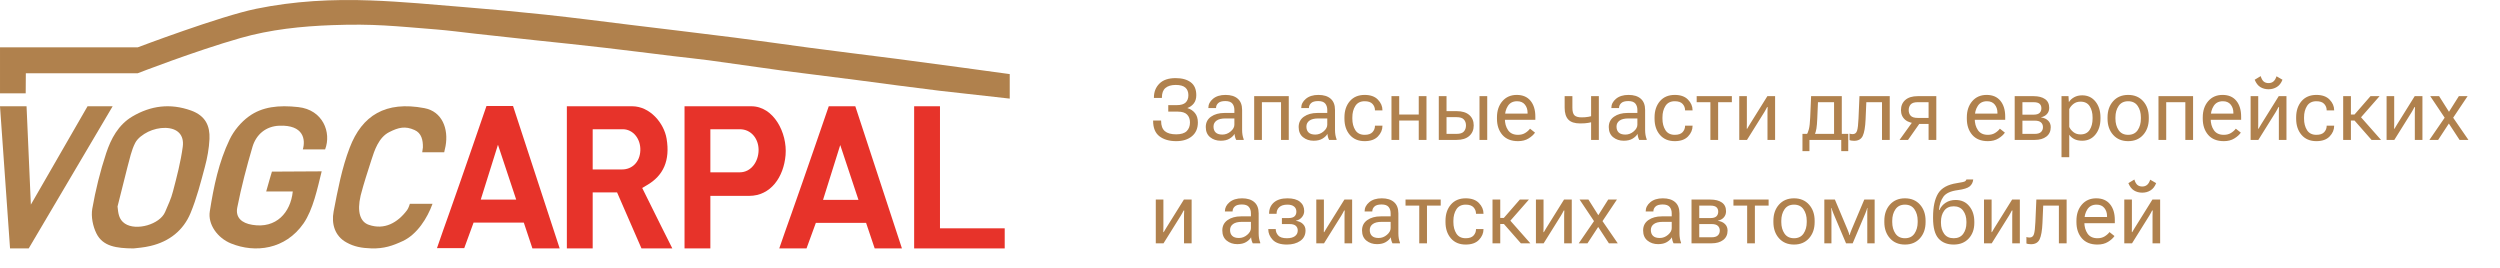
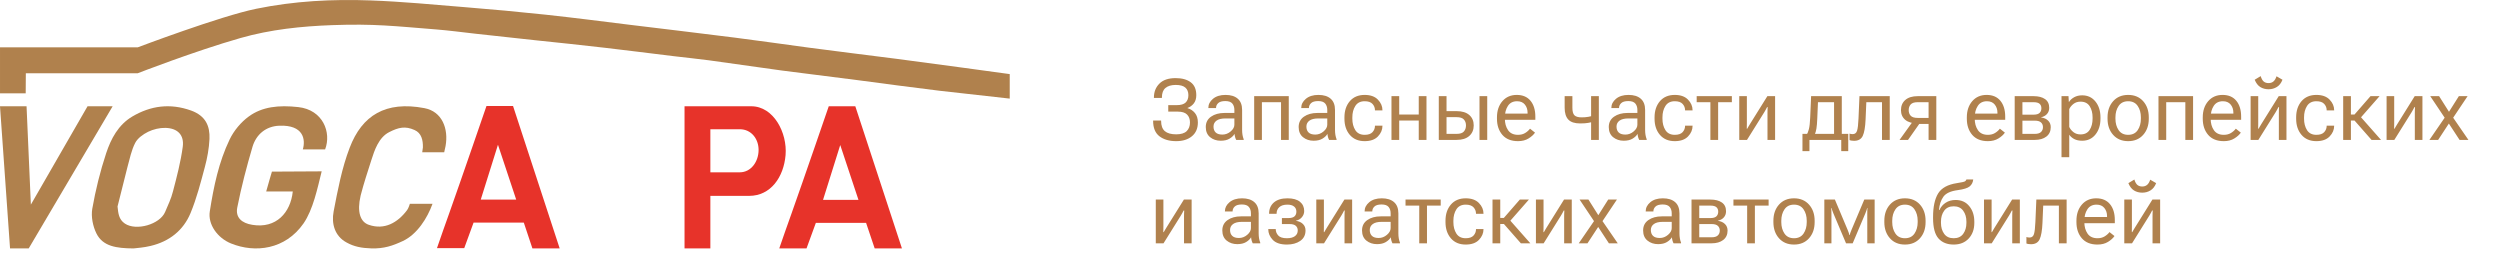
<svg xmlns="http://www.w3.org/2000/svg" width="411" height="44" viewBox="0 0 411 44" fill="none">
  <path d="M166 12.181L166 16.21L154.463 14.92C149.957 14.377 145.451 13.763 140.968 13.173C136.816 12.63 132.663 12.134 128.511 11.591C124.524 11.048 120.537 10.458 116.55 9.915C114.615 9.655 112.657 9.467 110.722 9.23C106.971 8.782 103.22 8.286 99.492 7.861C95.717 7.413 91.942 7.035 88.168 6.634C84.676 6.256 82.307 6.005 78.21 5.548C75.887 5.288 73.824 5.007 71.722 4.84C64.833 4.292 61.51 3.881 54.617 4.131C49.568 4.315 44.472 4.84 39.518 6.256C31.94 8.423 22.649 12.04 22.649 12.04H4.247L4.225 15.345H0.001V7.781H22.649C22.649 7.781 36.216 2.644 42.138 1.44C48.367 0.165 54.642 -0.165 60.941 0.071C66.108 0.26 71.275 0.755 76.442 1.18C80.854 1.534 85.242 1.936 89.654 2.408C94.254 2.904 98.832 3.494 103.408 4.06C109.212 4.769 115.016 5.453 120.796 6.185C124.878 6.704 128.936 7.295 133.017 7.838C137.83 8.475 142.643 9.065 147.456 9.679C151.892 10.246 166 12.181 166 12.181Z" fill="#B0814D" />
-   <path d="M110.532 40.841H105.46L101.449 31.634H97.438V40.841H93.191V17.47C93.191 17.47 99.585 17.47 103.926 17.47C106.85 17.47 109.165 20.232 109.59 22.805C110.179 26.346 109.094 28.872 106.334 30.454C106.122 30.572 105.933 30.69 105.579 30.902C107.23 34.278 110.532 40.841 110.532 40.841ZM97.438 27.857C97.438 27.857 100.386 27.857 102.274 27.857C103.926 27.857 105.201 26.629 105.272 24.741C105.343 22.781 104.044 21.247 102.392 21.247C100.458 21.247 97.438 21.247 97.438 21.247V27.857Z" fill="#E7332A" />
  <path d="M21.945 40.841C19.158 40.818 16.914 40.522 15.852 38.376C15.261 37.188 14.954 35.613 15.167 34.335C15.71 31.253 16.466 28.17 17.457 25.18C18.237 22.828 19.441 20.522 21.756 19.152C24.779 17.372 27.967 16.938 31.415 18.171C33.8 19.038 34.532 20.705 34.438 22.851C34.367 24.381 34.083 25.956 33.682 27.44C32.997 29.997 32.336 32.599 31.32 35.042C30.139 37.873 27.849 39.7 24.755 40.43C23.645 40.704 22.511 40.773 21.945 40.841ZM19.323 33.947C19.441 35.042 19.512 36.07 20.528 36.755C22.393 38.01 26.266 36.892 27.14 34.86C27.612 33.741 28.156 32.622 28.439 31.458C29.077 29.038 29.714 26.595 30.045 24.129C30.305 22.189 29.195 21.07 27.187 21.024C26.243 21.002 25.204 21.253 24.353 21.664C23.527 22.075 22.629 22.714 22.228 23.49C21.59 24.723 21.331 26.116 20.953 27.463C20.41 29.609 19.866 31.778 19.323 33.947Z" fill="#B0814D" />
  <path d="M48.132 31.482C46.856 31.482 45.273 31.482 43.761 31.482C44.044 30.424 44.705 28.215 44.705 28.215C44.705 28.215 50.214 28.169 52.885 28.169C52.176 30.999 51.482 34.434 49.898 36.735C46.896 41.038 41.953 41.629 37.981 40.025C35.758 39.126 34.14 36.889 34.494 34.727C35.132 30.677 35.96 26.65 37.756 22.922C38.442 21.495 39.6 20.092 40.9 19.148C43.099 17.538 45.817 17.25 49.032 17.605C53.096 18.053 54.515 21.772 53.451 24.556C52.269 24.556 50.378 24.556 49.787 24.556C50.26 22.922 49.905 20.506 45.912 20.667C43.708 20.756 42.13 22.094 41.515 24.119C40.546 27.409 39.671 30.746 39.009 34.105C38.678 35.762 39.742 36.682 41.468 36.959C45.415 37.626 47.778 34.934 48.132 31.482Z" fill="#B0814D" />
  <path d="M71.838 40.794C72.593 38.646 73.137 37.017 73.845 35.081C75.803 29.58 79.978 17.423 79.978 17.423H84.343L92.012 40.841H87.529L86.113 36.592H77.856L76.321 40.794C76.321 40.794 73.278 40.794 71.838 40.794ZM84.863 32.815L81.865 23.797L79.036 32.815H84.863Z" fill="#E7332A" />
  <path d="M128.109 40.841C128.864 38.693 129.408 37.064 130.116 35.128C132.074 29.628 136.248 17.47 136.248 17.47H140.613L148.28 40.841H143.798L142.384 36.639H134.126L132.591 40.841C132.591 40.841 129.548 40.841 128.109 40.841ZM141.133 32.862L138.136 23.844L135.306 32.862H141.133Z" fill="#E7332A" />
  <path d="M112.537 17.47C112.537 17.47 118.905 17.47 123.508 17.47C127.187 17.47 129.455 21.837 129.148 25.496C128.841 29.108 126.715 32.201 123.154 32.201C120.674 32.201 116.784 32.201 116.784 32.201V40.841L112.537 40.841V17.47ZM116.784 28.329C116.784 28.329 119.675 28.329 121.621 28.329C123.483 28.329 124.713 26.559 124.713 24.646C124.713 22.851 123.53 21.247 121.621 21.247C119.832 21.247 116.784 21.247 116.784 21.247V28.329Z" fill="#E7332A" />
  <path d="M61.058 40.836C59.429 40.789 58.19 40.539 56.993 39.875C55.029 38.821 54.464 36.783 54.848 34.768C55.526 31.242 56.203 27.624 57.49 24.281C59.523 18.969 63.384 16.565 69.775 17.778C72.688 18.328 73.761 21.159 73.251 24.007C73.189 24.353 73.026 25.037 73.026 25.037H69.412C69.412 25.037 69.503 24.488 69.525 24.236C69.548 23.045 69.301 21.877 68.149 21.373C66.614 20.686 65.528 20.938 63.993 21.717C62.254 22.587 61.555 24.739 61.058 26.297C60.403 28.357 59.839 30.029 59.297 32.112C59.297 32.158 59.274 32.181 59.274 32.227C58.687 34.768 59.184 36.486 60.652 36.967C63.181 37.837 65.356 36.642 66.928 34.54C67.175 34.21 67.38 33.509 67.38 33.509H71.106C70.248 35.868 68.578 38.524 66.23 39.623C64.559 40.401 63.13 40.897 61.058 40.836Z" fill="#B0814D" />
  <path d="M5.074 33.641L14.392 17.47H18.52L4.719 40.841H1.651L0 17.47H4.365L5.074 33.641Z" fill="#B0814D" />
-   <path d="M150.286 17.47H154.532V18.414V37.536H165.174V40.841H150.286V17.47Z" fill="#E7332A" />
  <path d="M193.368 22.084C194.157 22.084 194.731 21.909 195.091 21.558C195.451 21.202 195.631 20.726 195.631 20.129C195.631 19.582 195.471 19.149 195.152 18.83C194.833 18.511 194.332 18.352 193.648 18.352H192.062V17.285H193.443C194.127 17.285 194.619 17.142 194.92 16.855C195.221 16.563 195.371 16.162 195.371 15.651C195.371 15.109 195.205 14.692 194.872 14.4C194.539 14.109 194.011 13.963 193.286 13.963C192.562 13.963 192.001 14.129 191.604 14.462C191.213 14.79 191.017 15.307 191.017 16.014V16.096H189.704V16.027C189.704 15.111 190.003 14.352 190.6 13.751C191.197 13.145 192.088 12.842 193.272 12.842C194.321 12.842 195.148 13.07 195.754 13.525C196.365 13.977 196.67 14.685 196.67 15.651C196.67 16.207 196.531 16.661 196.253 17.012C195.975 17.358 195.631 17.604 195.221 17.75V17.777C195.722 17.923 196.132 18.192 196.451 18.584C196.77 18.976 196.93 19.491 196.93 20.129C196.93 21.104 196.604 21.861 195.952 22.398C195.305 22.936 194.444 23.205 193.368 23.205C192.229 23.205 191.311 22.939 190.613 22.405C189.921 21.872 189.574 21.031 189.574 19.883V19.814H190.887V19.883C190.887 20.653 191.092 21.213 191.502 21.564C191.912 21.911 192.534 22.084 193.368 22.084ZM198.229 20.881C198.229 20.152 198.518 19.584 199.097 19.179C199.675 18.773 200.411 18.57 201.305 18.57H202.932V18.078C202.932 17.645 202.82 17.294 202.597 17.025C202.373 16.752 201.988 16.615 201.441 16.615C200.895 16.615 200.503 16.729 200.266 16.957C200.033 17.18 199.917 17.44 199.917 17.736V17.77H198.652V17.736C198.652 17.167 198.905 16.67 199.411 16.246C199.922 15.818 200.61 15.604 201.476 15.604C202.341 15.604 203.011 15.811 203.485 16.226C203.964 16.64 204.203 17.258 204.203 18.078V21.359C204.203 21.656 204.226 21.936 204.271 22.2C204.317 22.46 204.381 22.69 204.463 22.891V23H203.232C203.169 22.886 203.109 22.738 203.055 22.556C203.005 22.373 202.973 22.191 202.959 22.009C202.79 22.305 202.517 22.567 202.139 22.795C201.765 23.023 201.282 23.137 200.689 23.137C200.006 23.137 199.425 22.943 198.946 22.556C198.468 22.168 198.229 21.61 198.229 20.881ZM199.5 20.812C199.5 21.223 199.618 21.544 199.855 21.776C200.092 22.009 200.462 22.125 200.963 22.125C201.464 22.125 201.918 21.952 202.323 21.605C202.729 21.259 202.932 20.892 202.932 20.505V19.473H201.441C200.803 19.473 200.32 19.593 199.992 19.835C199.664 20.076 199.5 20.402 199.5 20.812ZM206.186 15.809H211.873V23H210.602V16.8H207.457V23H206.186V15.809ZM213.5 20.881C213.5 20.152 213.789 19.584 214.368 19.179C214.947 18.773 215.683 18.57 216.576 18.57H218.203V18.078C218.203 17.645 218.091 17.294 217.868 17.025C217.645 16.752 217.26 16.615 216.713 16.615C216.166 16.615 215.774 16.729 215.537 16.957C215.305 17.18 215.188 17.44 215.188 17.736V17.77H213.924V17.736C213.924 17.167 214.177 16.67 214.683 16.246C215.193 15.818 215.881 15.604 216.747 15.604C217.613 15.604 218.283 15.811 218.757 16.226C219.235 16.64 219.475 17.258 219.475 18.078V21.359C219.475 21.656 219.497 21.936 219.543 22.2C219.589 22.46 219.652 22.69 219.734 22.891V23H218.504C218.44 22.886 218.381 22.738 218.326 22.556C218.276 22.373 218.244 22.191 218.23 22.009C218.062 22.305 217.788 22.567 217.41 22.795C217.036 23.023 216.553 23.137 215.961 23.137C215.277 23.137 214.696 22.943 214.218 22.556C213.739 22.168 213.5 21.61 213.5 20.881ZM214.771 20.812C214.771 21.223 214.89 21.544 215.127 21.776C215.364 22.009 215.733 22.125 216.234 22.125C216.736 22.125 217.189 21.952 217.595 21.605C218 21.259 218.203 20.892 218.203 20.505V19.473H216.713C216.075 19.473 215.592 19.593 215.264 19.835C214.936 20.076 214.771 20.402 214.771 20.812ZM221.026 19.514V19.295C221.026 18.21 221.32 17.324 221.908 16.636C222.501 15.948 223.314 15.604 224.349 15.604C225.306 15.604 226.033 15.863 226.529 16.383C227.026 16.898 227.274 17.474 227.274 18.112V18.146H226.044V18.112C226.044 17.725 225.91 17.383 225.641 17.087C225.372 16.791 224.941 16.643 224.349 16.643C223.656 16.643 223.146 16.9 222.817 17.415C222.489 17.925 222.325 18.552 222.325 19.295V19.514C222.325 20.256 222.489 20.885 222.817 21.4C223.146 21.911 223.656 22.166 224.349 22.166C224.941 22.166 225.372 22.018 225.641 21.722C225.91 21.425 226.044 21.084 226.044 20.696V20.662H227.274V20.696C227.274 21.334 227.026 21.913 226.529 22.433C226.033 22.948 225.306 23.205 224.349 23.205C223.314 23.205 222.501 22.861 221.908 22.173C221.32 21.485 221.026 20.598 221.026 19.514ZM228.758 15.809H230.029V18.83H233.242V15.809H234.514V23H233.242V19.821H230.029V23H228.758V15.809ZM237.809 15.809V18.27H239.463C240.365 18.27 241.06 18.481 241.548 18.905C242.035 19.329 242.279 19.901 242.279 20.621C242.279 21.341 242.035 21.918 241.548 22.351C241.06 22.784 240.365 23 239.463 23H236.537V15.809H237.809ZM239.463 19.261H237.809V22.009H239.463C240.033 22.009 240.431 21.879 240.659 21.619C240.892 21.355 241.008 21.022 241.008 20.621C241.008 20.225 240.892 19.899 240.659 19.644C240.431 19.388 240.033 19.261 239.463 19.261ZM243.229 23V15.809H244.501V23H243.229ZM246.101 19.514V19.295C246.101 18.21 246.397 17.324 246.989 16.636C247.586 15.948 248.375 15.604 249.354 15.604C250.334 15.604 251.089 15.925 251.617 16.567C252.146 17.21 252.41 18.078 252.41 19.172V19.691H246.88V18.68H251.132V18.516C251.132 17.996 250.984 17.554 250.688 17.189C250.391 16.825 249.965 16.643 249.409 16.643C248.735 16.643 248.231 16.9 247.898 17.415C247.566 17.925 247.399 18.552 247.399 19.295V19.514C247.399 20.256 247.575 20.885 247.926 21.4C248.277 21.911 248.821 22.166 249.56 22.166C250.015 22.166 250.407 22.066 250.735 21.865C251.063 21.665 251.33 21.428 251.535 21.154L252.355 21.804C252.128 22.145 251.774 22.465 251.296 22.761C250.822 23.057 250.243 23.205 249.56 23.205C248.443 23.205 247.586 22.861 246.989 22.173C246.397 21.485 246.101 20.598 246.101 19.514ZM258.501 17.716C258.501 18.313 258.613 18.725 258.836 18.953C259.064 19.181 259.458 19.295 260.019 19.295C260.424 19.295 260.791 19.265 261.119 19.206C261.447 19.147 261.812 19.067 262.213 18.967V19.965C261.826 20.051 261.463 20.129 261.126 20.197C260.789 20.261 260.338 20.293 259.772 20.293C258.879 20.293 258.232 20.081 257.831 19.657C257.43 19.229 257.229 18.582 257.229 17.716V15.809H258.501V17.716ZM262.849 15.809V23H261.577V15.809H262.849ZM264.482 20.881C264.482 20.152 264.772 19.584 265.351 19.179C265.929 18.773 266.665 18.57 267.559 18.57H269.186V18.078C269.186 17.645 269.074 17.294 268.851 17.025C268.627 16.752 268.242 16.615 267.695 16.615C267.148 16.615 266.757 16.729 266.52 16.957C266.287 17.18 266.171 17.44 266.171 17.736V17.77H264.906V17.736C264.906 17.167 265.159 16.67 265.665 16.246C266.175 15.818 266.864 15.604 267.729 15.604C268.595 15.604 269.265 15.811 269.739 16.226C270.218 16.64 270.457 17.258 270.457 18.078V21.359C270.457 21.656 270.48 21.936 270.525 22.2C270.571 22.46 270.635 22.69 270.717 22.891V23H269.486C269.423 22.886 269.363 22.738 269.309 22.556C269.258 22.373 269.227 22.191 269.213 22.009C269.044 22.305 268.771 22.567 268.393 22.795C268.019 23.023 267.536 23.137 266.943 23.137C266.26 23.137 265.679 22.943 265.2 22.556C264.722 22.168 264.482 21.61 264.482 20.881ZM265.754 20.812C265.754 21.223 265.872 21.544 266.109 21.776C266.346 22.009 266.715 22.125 267.217 22.125C267.718 22.125 268.172 21.952 268.577 21.605C268.983 21.259 269.186 20.892 269.186 20.505V19.473H267.695C267.057 19.473 266.574 19.593 266.246 19.835C265.918 20.076 265.754 20.402 265.754 20.812ZM272.009 19.514V19.295C272.009 18.21 272.303 17.324 272.891 16.636C273.483 15.948 274.297 15.604 275.331 15.604C276.288 15.604 277.015 15.863 277.512 16.383C278.008 16.898 278.257 17.474 278.257 18.112V18.146H277.026V18.112C277.026 17.725 276.892 17.383 276.623 17.087C276.354 16.791 275.924 16.643 275.331 16.643C274.638 16.643 274.128 16.9 273.8 17.415C273.472 17.925 273.308 18.552 273.308 19.295V19.514C273.308 20.256 273.472 20.885 273.8 21.4C274.128 21.911 274.638 22.166 275.331 22.166C275.924 22.166 276.354 22.018 276.623 21.722C276.892 21.425 277.026 21.084 277.026 20.696V20.662H278.257V20.696C278.257 21.334 278.008 21.913 277.512 22.433C277.015 22.948 276.288 23.205 275.331 23.205C274.297 23.205 273.483 22.861 272.891 22.173C272.303 21.485 272.009 20.598 272.009 19.514ZM278.934 16.8V15.809H284.717V16.8H282.461V23H281.189V16.8H278.934ZM285.934 23V15.809H287.185V20.245C287.185 20.382 287.182 20.537 287.178 20.71C287.178 20.879 287.175 21.031 287.171 21.168H287.239C287.303 21.054 287.374 20.931 287.451 20.799C287.533 20.662 287.618 20.523 287.704 20.382L290.555 15.809H291.826V23H290.575V18.57C290.575 18.434 290.577 18.274 290.582 18.092C290.591 17.91 290.6 17.75 290.609 17.613H290.507C290.452 17.727 290.384 17.857 290.302 18.003C290.224 18.149 290.142 18.292 290.056 18.434L287.205 23H285.934ZM302.702 24.846V23H297.473V24.846H296.324V22.009H303.851V24.846H302.702ZM298.874 16.8L298.758 19.514C298.73 20.211 298.685 20.751 298.621 21.134C298.557 21.512 298.464 21.845 298.341 22.132H297.008C297.154 21.936 297.279 21.633 297.384 21.223C297.489 20.812 297.559 20.179 297.596 19.322L297.746 15.809H302.791V23H301.52V16.8H298.874ZM306.824 16.8L306.701 19.65C306.646 20.895 306.492 21.79 306.236 22.337C305.981 22.879 305.507 23.15 304.814 23.15C304.66 23.15 304.516 23.139 304.384 23.116C304.256 23.098 304.149 23.068 304.062 23.027V21.961C304.14 21.993 304.22 22.016 304.302 22.029C304.388 22.043 304.482 22.05 304.582 22.05C304.942 22.05 305.181 21.865 305.3 21.496C305.418 21.127 305.498 20.453 305.539 19.473L305.696 15.809H310.673V23H309.401V16.8H306.824ZM313.681 23H312.286L314.515 19.896L315.779 20.013L313.681 23ZM317.058 23V20.375H315.39L315.267 20.293C314.387 20.293 313.708 20.097 313.229 19.705C312.756 19.309 312.519 18.775 312.519 18.105C312.519 17.408 312.756 16.852 313.229 16.438C313.708 16.018 314.387 15.809 315.267 15.809H318.329V23H317.058ZM315.267 19.384H317.058V16.8H315.267C314.724 16.8 314.341 16.923 314.118 17.169C313.899 17.415 313.79 17.727 313.79 18.105C313.79 18.484 313.899 18.791 314.118 19.028C314.337 19.265 314.72 19.384 315.267 19.384ZM323.347 19.514V19.295C323.347 18.21 323.643 17.324 324.235 16.636C324.832 15.948 325.621 15.604 326.601 15.604C327.58 15.604 328.335 15.925 328.863 16.567C329.392 17.21 329.656 18.078 329.656 19.172V19.691H324.126V18.68H328.378V18.516C328.378 17.996 328.23 17.554 327.934 17.189C327.637 16.825 327.211 16.643 326.655 16.643C325.981 16.643 325.477 16.9 325.145 17.415C324.812 17.925 324.646 18.552 324.646 19.295V19.514C324.646 20.256 324.821 20.885 325.172 21.4C325.523 21.911 326.067 22.166 326.806 22.166C327.261 22.166 327.653 22.066 327.981 21.865C328.31 21.665 328.576 21.428 328.781 21.154L329.602 21.804C329.374 22.145 329.021 22.465 328.542 22.761C328.068 23.057 327.489 23.205 326.806 23.205C325.689 23.205 324.832 22.861 324.235 22.173C323.643 21.485 323.347 20.598 323.347 19.514ZM331.215 23V15.809H334.318C335.116 15.809 335.743 15.968 336.198 16.287C336.659 16.606 336.889 17.087 336.889 17.73C336.889 18.135 336.766 18.475 336.52 18.748C336.278 19.017 335.954 19.195 335.549 19.281V19.302C336.046 19.375 336.435 19.552 336.718 19.835C337 20.113 337.142 20.471 337.142 20.908C337.142 21.569 336.902 22.084 336.424 22.453C335.945 22.818 335.312 23 334.523 23H331.215ZM332.486 18.851H334.318C334.774 18.851 335.102 18.757 335.303 18.57C335.503 18.379 335.604 18.121 335.604 17.798C335.604 17.479 335.503 17.233 335.303 17.06C335.102 16.886 334.774 16.8 334.318 16.8H332.486V18.851ZM332.486 22.009H334.523C334.984 22.009 335.321 21.909 335.535 21.708C335.754 21.503 335.863 21.236 335.863 20.908C335.863 20.585 335.756 20.325 335.542 20.129C335.328 19.933 334.988 19.835 334.523 19.835H332.486V22.009ZM338.912 25.844V15.809H340.061L340.115 16.745H340.156C340.339 16.449 340.617 16.196 340.99 15.986C341.368 15.777 341.808 15.672 342.31 15.672C343.221 15.672 343.95 16.014 344.497 16.697C345.044 17.381 345.317 18.247 345.317 19.295V19.514C345.317 20.562 345.044 21.428 344.497 22.111C343.95 22.795 343.221 23.137 342.31 23.137C341.808 23.137 341.38 23.048 341.024 22.87C340.674 22.688 340.393 22.449 340.184 22.152V25.844H338.912ZM340.184 20.867C340.325 21.186 340.555 21.471 340.874 21.722C341.193 21.972 341.58 22.098 342.036 22.098C342.72 22.098 343.221 21.849 343.54 21.352C343.859 20.856 344.019 20.243 344.019 19.514V19.295C344.019 18.566 343.859 17.953 343.54 17.456C343.221 16.959 342.72 16.711 342.036 16.711C341.58 16.711 341.193 16.836 340.874 17.087C340.555 17.338 340.325 17.622 340.184 17.941V20.867ZM346.479 19.514V19.295C346.479 18.21 346.787 17.324 347.402 16.636C348.018 15.948 348.84 15.604 349.87 15.604C350.9 15.604 351.723 15.948 352.338 16.636C352.953 17.324 353.261 18.21 353.261 19.295V19.514C353.261 20.598 352.953 21.485 352.338 22.173C351.723 22.861 350.9 23.205 349.87 23.205C348.84 23.205 348.018 22.861 347.402 22.173C346.787 21.485 346.479 20.598 346.479 19.514ZM347.778 19.295V19.514C347.778 20.256 347.954 20.885 348.305 21.4C348.656 21.911 349.177 22.166 349.87 22.166C350.563 22.166 351.085 21.911 351.436 21.4C351.786 20.885 351.962 20.256 351.962 19.514V19.295C351.962 18.552 351.786 17.925 351.436 17.415C351.085 16.9 350.563 16.643 349.87 16.643C349.177 16.643 348.656 16.9 348.305 17.415C347.954 17.925 347.778 18.552 347.778 19.295ZM354.854 15.809H360.541V23H359.27V16.8H356.125V23H354.854V15.809ZM362.134 19.514V19.295C362.134 18.21 362.43 17.324 363.022 16.636C363.619 15.948 364.408 15.604 365.388 15.604C366.368 15.604 367.122 15.925 367.65 16.567C368.179 17.21 368.443 18.078 368.443 19.172V19.691H362.913V18.68H367.165V18.516C367.165 17.996 367.017 17.554 366.721 17.189C366.424 16.825 365.998 16.643 365.442 16.643C364.768 16.643 364.264 16.9 363.932 17.415C363.599 17.925 363.433 18.552 363.433 19.295V19.514C363.433 20.256 363.608 20.885 363.959 21.4C364.31 21.911 364.854 22.166 365.593 22.166C366.049 22.166 366.44 22.066 366.769 21.865C367.097 21.665 367.363 21.428 367.568 21.154L368.389 21.804C368.161 22.145 367.808 22.465 367.329 22.761C366.855 23.057 366.276 23.205 365.593 23.205C364.476 23.205 363.619 22.861 363.022 22.173C362.43 21.485 362.134 20.598 362.134 19.514ZM370.002 23V15.809H371.253V20.245C371.253 20.382 371.251 20.537 371.246 20.71C371.246 20.879 371.244 21.031 371.239 21.168H371.308C371.371 21.054 371.442 20.931 371.52 20.799C371.602 20.662 371.686 20.523 371.772 20.382L374.623 15.809H375.895V23H374.644V18.57C374.644 18.434 374.646 18.274 374.65 18.092C374.66 17.91 374.669 17.75 374.678 17.613H374.575C374.521 17.727 374.452 17.857 374.37 18.003C374.293 18.149 374.211 18.292 374.124 18.434L371.273 23H370.002ZM372.955 13.662C373.27 13.662 373.534 13.573 373.748 13.396C373.962 13.218 374.133 12.933 374.261 12.541L375.238 13.108C375.029 13.651 374.721 14.047 374.315 14.298C373.914 14.549 373.461 14.674 372.955 14.674C372.445 14.674 371.991 14.553 371.595 14.312C371.203 14.065 370.895 13.664 370.672 13.108L371.656 12.514C371.788 12.947 371.959 13.247 372.169 13.416C372.379 13.58 372.641 13.662 372.955 13.662ZM377.487 19.514V19.295C377.487 18.21 377.781 17.324 378.369 16.636C378.962 15.948 379.775 15.604 380.81 15.604C381.767 15.604 382.493 15.863 382.99 16.383C383.487 16.898 383.735 17.474 383.735 18.112V18.146H382.505V18.112C382.505 17.725 382.37 17.383 382.102 17.087C381.833 16.791 381.402 16.643 380.81 16.643C380.117 16.643 379.606 16.9 379.278 17.415C378.95 17.925 378.786 18.552 378.786 19.295V19.514C378.786 20.256 378.95 20.885 379.278 21.4C379.606 21.911 380.117 22.166 380.81 22.166C381.402 22.166 381.833 22.018 382.102 21.722C382.37 21.425 382.505 21.084 382.505 20.696V20.662H383.735V20.696C383.735 21.334 383.487 21.913 382.99 22.433C382.493 22.948 381.767 23.205 380.81 23.205C379.775 23.205 378.962 22.861 378.369 22.173C377.781 21.485 377.487 20.598 377.487 19.514ZM389.881 23L387.017 19.739L387.796 18.878L391.439 23H389.881ZM385.854 18.83H387.078L389.71 15.809H391.2L387.68 19.821H385.854V18.83ZM386.49 15.809V23H385.219V15.809H386.49ZM392.355 23V15.809H393.606V20.245C393.606 20.382 393.604 20.537 393.6 20.71C393.6 20.879 393.597 21.031 393.593 21.168H393.661C393.725 21.054 393.796 20.931 393.873 20.799C393.955 20.662 394.039 20.523 394.126 20.382L396.977 15.809H398.248V23H396.997V18.57C396.997 18.434 396.999 18.274 397.004 18.092C397.013 17.91 397.022 17.75 397.031 17.613H396.929C396.874 17.727 396.806 17.857 396.724 18.003C396.646 18.149 396.564 18.292 396.478 18.434L393.627 23H392.355ZM399.396 23L402.131 19.021H402.206L404.236 15.809H405.672L403.074 19.691H402.999L400.832 23H399.396ZM399.533 15.809H400.989L403.02 19.021H403.074L405.809 23H404.353L402.186 19.691H402.131L399.533 15.809ZM190.012 40V32.809H191.263V37.245C191.263 37.382 191.26 37.537 191.256 37.71C191.256 37.879 191.254 38.031 191.249 38.168H191.317C191.381 38.054 191.452 37.931 191.529 37.799C191.611 37.662 191.696 37.523 191.782 37.382L194.633 32.809H195.904V40H194.653V35.57C194.653 35.434 194.656 35.274 194.66 35.092C194.669 34.91 194.678 34.75 194.688 34.613H194.585C194.53 34.727 194.462 34.857 194.38 35.003C194.302 35.149 194.22 35.292 194.134 35.434L191.283 40H190.012ZM200.949 37.881C200.949 37.152 201.239 36.584 201.817 36.179C202.396 35.773 203.132 35.57 204.025 35.57H205.652V35.078C205.652 34.645 205.541 34.294 205.317 34.025C205.094 33.752 204.709 33.615 204.162 33.615C203.615 33.615 203.223 33.729 202.986 33.957C202.754 34.18 202.638 34.44 202.638 34.736V34.77H201.373V34.736C201.373 34.167 201.626 33.67 202.132 33.246C202.642 32.818 203.33 32.603 204.196 32.603C205.062 32.603 205.732 32.811 206.206 33.226C206.685 33.64 206.924 34.258 206.924 35.078V38.359C206.924 38.656 206.947 38.936 206.992 39.2C207.038 39.46 207.102 39.69 207.184 39.891V40H205.953C205.889 39.886 205.83 39.738 205.775 39.556C205.725 39.373 205.693 39.191 205.68 39.009C205.511 39.305 205.238 39.567 204.859 39.795C204.486 40.023 204.003 40.137 203.41 40.137C202.727 40.137 202.146 39.943 201.667 39.556C201.188 39.168 200.949 38.61 200.949 37.881ZM202.221 37.812C202.221 38.223 202.339 38.544 202.576 38.776C202.813 39.009 203.182 39.125 203.684 39.125C204.185 39.125 204.638 38.952 205.044 38.605C205.45 38.259 205.652 37.892 205.652 37.505V36.473H204.162C203.524 36.473 203.041 36.593 202.713 36.835C202.385 37.077 202.221 37.402 202.221 37.812ZM211.565 40.205C210.513 40.205 209.738 39.948 209.241 39.433C208.749 38.913 208.503 38.334 208.503 37.696V37.662H209.733V37.696C209.733 38.065 209.868 38.403 210.137 38.708C210.406 39.013 210.884 39.166 211.572 39.166C212.137 39.166 212.575 39.052 212.885 38.824C213.195 38.596 213.35 38.284 213.35 37.888C213.35 37.569 213.243 37.313 213.028 37.122C212.814 36.931 212.475 36.835 212.01 36.835H210.745V35.851H211.805C212.274 35.851 212.611 35.757 212.816 35.57C213.021 35.379 213.124 35.121 213.124 34.798C213.124 34.429 212.994 34.144 212.734 33.943C212.479 33.743 212.119 33.643 211.654 33.643C211.062 33.643 210.615 33.782 210.314 34.06C210.018 34.333 209.87 34.684 209.87 35.112V35.147H208.64V35.112C208.64 34.351 208.902 33.743 209.426 33.287C209.954 32.831 210.697 32.603 211.654 32.603C212.566 32.603 213.252 32.793 213.712 33.171C214.177 33.549 214.409 34.057 214.409 34.695C214.409 35.065 214.286 35.399 214.04 35.7C213.794 36.001 213.464 36.195 213.049 36.281V36.302C213.541 36.375 213.926 36.55 214.204 36.828C214.487 37.102 214.628 37.455 214.628 37.888C214.628 38.635 214.336 39.209 213.753 39.61C213.174 40.007 212.445 40.205 211.565 40.205ZM216.398 40V32.809H217.649V37.245C217.649 37.382 217.647 37.537 217.643 37.71C217.643 37.879 217.64 38.031 217.636 38.168H217.704C217.768 38.054 217.839 37.931 217.916 37.799C217.998 37.662 218.082 37.523 218.169 37.382L221.02 32.809H222.291V40H221.04V35.57C221.04 35.434 221.042 35.274 221.047 35.092C221.056 34.91 221.065 34.75 221.074 34.613H220.972C220.917 34.727 220.849 34.857 220.767 35.003C220.689 35.149 220.607 35.292 220.521 35.434L217.67 40H216.398ZM223.918 37.881C223.918 37.152 224.207 36.584 224.786 36.179C225.365 35.773 226.101 35.57 226.994 35.57H228.621V35.078C228.621 34.645 228.509 34.294 228.286 34.025C228.063 33.752 227.678 33.615 227.131 33.615C226.584 33.615 226.192 33.729 225.955 33.957C225.723 34.18 225.606 34.44 225.606 34.736V34.77H224.342V34.736C224.342 34.167 224.595 33.67 225.101 33.246C225.611 32.818 226.299 32.603 227.165 32.603C228.031 32.603 228.701 32.811 229.175 33.226C229.653 33.64 229.893 34.258 229.893 35.078V38.359C229.893 38.656 229.915 38.936 229.961 39.2C230.007 39.46 230.07 39.69 230.152 39.891V40H228.922C228.858 39.886 228.799 39.738 228.744 39.556C228.694 39.373 228.662 39.191 228.648 39.009C228.48 39.305 228.206 39.567 227.828 39.795C227.454 40.023 226.971 40.137 226.379 40.137C225.695 40.137 225.114 39.943 224.636 39.556C224.157 39.168 223.918 38.61 223.918 37.881ZM225.189 37.812C225.189 38.223 225.308 38.544 225.545 38.776C225.782 39.009 226.151 39.125 226.652 39.125C227.154 39.125 227.607 38.952 228.013 38.605C228.418 38.259 228.621 37.892 228.621 37.505V36.473H227.131C226.493 36.473 226.01 36.593 225.682 36.835C225.354 37.077 225.189 37.402 225.189 37.812ZM231.068 33.8V32.809H236.852V33.8H234.596V40H233.324V33.8H231.068ZM237.638 36.514V36.295C237.638 35.21 237.932 34.324 238.52 33.636C239.112 32.948 239.925 32.603 240.96 32.603C241.917 32.603 242.644 32.863 243.141 33.383C243.637 33.898 243.886 34.474 243.886 35.112V35.147H242.655V35.112C242.655 34.725 242.521 34.383 242.252 34.087C241.983 33.791 241.552 33.643 240.96 33.643C240.267 33.643 239.757 33.9 239.429 34.415C239.101 34.925 238.937 35.552 238.937 36.295V36.514C238.937 37.257 239.101 37.885 239.429 38.4C239.757 38.911 240.267 39.166 240.96 39.166C241.552 39.166 241.983 39.018 242.252 38.722C242.521 38.425 242.655 38.084 242.655 37.696V37.662H243.886V37.696C243.886 38.334 243.637 38.913 243.141 39.433C242.644 39.948 241.917 40.205 240.96 40.205C239.925 40.205 239.112 39.861 238.52 39.173C237.932 38.485 237.638 37.598 237.638 36.514ZM250.031 40L247.167 36.739L247.946 35.878L251.59 40H250.031ZM246.005 35.83H247.229L249.86 32.809H251.351L247.83 36.821H246.005V35.83ZM246.641 32.809V40H245.369V32.809H246.641ZM252.506 40V32.809H253.757V37.245C253.757 37.382 253.755 37.537 253.75 37.71C253.75 37.879 253.748 38.031 253.743 38.168H253.812C253.875 38.054 253.946 37.931 254.023 37.799C254.105 37.662 254.19 37.523 254.276 37.382L257.127 32.809H258.398V40H257.147V35.57C257.147 35.434 257.15 35.274 257.154 35.092C257.163 34.91 257.173 34.75 257.182 34.613H257.079C257.024 34.727 256.956 34.857 256.874 35.003C256.797 35.149 256.715 35.292 256.628 35.434L253.777 40H252.506ZM259.547 40L262.281 36.022H262.356L264.387 32.809H265.822L263.225 36.691H263.149L260.982 40H259.547ZM259.684 32.809H261.14L263.17 36.022H263.225L265.959 40H264.503L262.336 36.691H262.281L259.684 32.809ZM270.129 37.881C270.129 37.152 270.418 36.584 270.997 36.179C271.576 35.773 272.312 35.57 273.205 35.57H274.832V35.078C274.832 34.645 274.72 34.294 274.497 34.025C274.274 33.752 273.889 33.615 273.342 33.615C272.795 33.615 272.403 33.729 272.166 33.957C271.934 34.18 271.817 34.44 271.817 34.736V34.77H270.553V34.736C270.553 34.167 270.806 33.67 271.312 33.246C271.822 32.818 272.51 32.603 273.376 32.603C274.242 32.603 274.912 32.811 275.386 33.226C275.864 33.64 276.104 34.258 276.104 35.078V38.359C276.104 38.656 276.126 38.936 276.172 39.2C276.217 39.46 276.281 39.69 276.363 39.891V40H275.133C275.069 39.886 275.01 39.738 274.955 39.556C274.905 39.373 274.873 39.191 274.859 39.009C274.691 39.305 274.417 39.567 274.039 39.795C273.665 40.023 273.182 40.137 272.59 40.137C271.906 40.137 271.325 39.943 270.847 39.556C270.368 39.168 270.129 38.61 270.129 37.881ZM271.4 37.812C271.4 38.223 271.519 38.544 271.756 38.776C271.993 39.009 272.362 39.125 272.863 39.125C273.365 39.125 273.818 38.952 274.224 38.605C274.629 38.259 274.832 37.892 274.832 37.505V36.473H273.342C272.704 36.473 272.221 36.593 271.893 36.835C271.564 37.077 271.4 37.402 271.4 37.812ZM278.086 40V32.809H281.189C281.987 32.809 282.614 32.968 283.069 33.287C283.53 33.606 283.76 34.087 283.76 34.73C283.76 35.135 283.637 35.475 283.391 35.748C283.149 36.017 282.826 36.195 282.42 36.281V36.302C282.917 36.375 283.306 36.552 283.589 36.835C283.871 37.113 284.013 37.471 284.013 37.908C284.013 38.569 283.773 39.084 283.295 39.453C282.816 39.818 282.183 40 281.395 40H278.086ZM279.357 35.851H281.189C281.645 35.851 281.973 35.757 282.174 35.57C282.374 35.379 282.475 35.121 282.475 34.798C282.475 34.479 282.374 34.233 282.174 34.06C281.973 33.886 281.645 33.8 281.189 33.8H279.357V35.851ZM279.357 39.009H281.395C281.855 39.009 282.192 38.908 282.406 38.708C282.625 38.503 282.734 38.236 282.734 37.908C282.734 37.585 282.627 37.325 282.413 37.129C282.199 36.933 281.859 36.835 281.395 36.835H279.357V39.009ZM284.977 33.8V32.809H290.76V33.8H288.504V40H287.232V33.8H284.977ZM291.546 36.514V36.295C291.546 35.21 291.854 34.324 292.469 33.636C293.084 32.948 293.907 32.603 294.937 32.603C295.966 32.603 296.789 32.948 297.404 33.636C298.02 34.324 298.327 35.21 298.327 36.295V36.514C298.327 37.598 298.02 38.485 297.404 39.173C296.789 39.861 295.966 40.205 294.937 40.205C293.907 40.205 293.084 39.861 292.469 39.173C291.854 38.485 291.546 37.598 291.546 36.514ZM292.845 36.295V36.514C292.845 37.257 293.02 37.885 293.371 38.4C293.722 38.911 294.244 39.166 294.937 39.166C295.629 39.166 296.151 38.911 296.502 38.4C296.853 37.885 297.028 37.257 297.028 36.514V36.295C297.028 35.552 296.853 34.925 296.502 34.415C296.151 33.9 295.629 33.643 294.937 33.643C294.244 33.643 293.722 33.9 293.371 34.415C293.02 34.925 292.845 35.552 292.845 36.295ZM299.92 40V32.809H301.656L303.741 37.765C303.851 38.029 303.921 38.214 303.953 38.318C303.985 38.419 304.012 38.523 304.035 38.633H304.104C304.126 38.523 304.151 38.419 304.179 38.318C304.211 38.214 304.281 38.033 304.391 37.778L306.489 32.809H308.191V40H306.981V35.105C306.981 34.837 306.984 34.645 306.988 34.531C306.997 34.413 307.007 34.308 307.016 34.217H306.954C306.931 34.308 306.904 34.41 306.872 34.524C306.84 34.638 306.77 34.825 306.66 35.085L304.582 40H303.488L301.403 35.065C301.308 34.832 301.242 34.657 301.205 34.538C301.173 34.415 301.146 34.308 301.123 34.217H301.055C301.064 34.308 301.071 34.41 301.075 34.524C301.084 34.638 301.089 34.816 301.089 35.058V40H299.92ZM309.784 36.514V36.295C309.784 35.21 310.092 34.324 310.707 33.636C311.322 32.948 312.145 32.603 313.175 32.603C314.205 32.603 315.027 32.948 315.643 33.636C316.258 34.324 316.565 35.21 316.565 36.295V36.514C316.565 37.598 316.258 38.485 315.643 39.173C315.027 39.861 314.205 40.205 313.175 40.205C312.145 40.205 311.322 39.861 310.707 39.173C310.092 38.485 309.784 37.598 309.784 36.514ZM311.083 36.295V36.514C311.083 37.257 311.258 37.885 311.609 38.4C311.96 38.911 312.482 39.166 313.175 39.166C313.868 39.166 314.389 38.911 314.74 38.4C315.091 37.885 315.267 37.257 315.267 36.514V36.295C315.267 35.552 315.091 34.925 314.74 34.415C314.389 33.9 313.868 33.643 313.175 33.643C312.482 33.643 311.96 33.9 311.609 34.415C311.258 34.925 311.083 35.552 311.083 36.295ZM319.095 36.432V36.65C319.095 37.357 319.27 37.954 319.621 38.441C319.972 38.925 320.494 39.166 321.187 39.166C321.879 39.166 322.401 38.925 322.752 38.441C323.103 37.954 323.278 37.357 323.278 36.65V36.432C323.278 35.725 323.103 35.13 322.752 34.648C322.401 34.16 321.879 33.916 321.187 33.916C320.494 33.916 319.972 34.16 319.621 34.648C319.27 35.13 319.095 35.725 319.095 36.432ZM321.501 32.877C322.453 32.877 323.203 33.217 323.75 33.895C324.301 34.57 324.577 35.415 324.577 36.432V36.65C324.577 37.694 324.27 38.548 323.654 39.214C323.039 39.875 322.216 40.205 321.187 40.205C320.12 40.205 319.288 39.872 318.691 39.207C318.094 38.537 317.796 37.423 317.796 35.864V35.687C317.796 34.009 318.072 32.717 318.623 31.811C319.179 30.904 320.207 30.336 321.706 30.108C322.49 29.99 322.941 29.887 323.06 29.801C323.183 29.714 323.256 29.614 323.278 29.5H324.399C324.349 29.979 324.156 30.359 323.818 30.642C323.486 30.92 322.829 31.125 321.85 31.257C320.683 31.412 319.897 31.774 319.491 32.344C319.086 32.909 318.844 33.636 318.767 34.524H318.842C319.079 34.014 319.425 33.613 319.881 33.321C320.337 33.025 320.877 32.877 321.501 32.877ZM326.17 40V32.809H327.421V37.245C327.421 37.382 327.419 37.537 327.414 37.71C327.414 37.879 327.412 38.031 327.407 38.168H327.476C327.539 38.054 327.61 37.931 327.688 37.799C327.77 37.662 327.854 37.523 327.94 37.382L330.791 32.809H332.062V40H330.812V35.57C330.812 35.434 330.814 35.274 330.818 35.092C330.827 34.91 330.837 34.75 330.846 34.613H330.743C330.688 34.727 330.62 34.857 330.538 35.003C330.461 35.149 330.379 35.292 330.292 35.434L327.441 40H326.17ZM335.904 33.8L335.781 36.65C335.727 37.895 335.572 38.79 335.316 39.337C335.061 39.879 334.587 40.15 333.895 40.15C333.74 40.15 333.596 40.139 333.464 40.116C333.336 40.098 333.229 40.068 333.143 40.027V38.961C333.22 38.993 333.3 39.016 333.382 39.029C333.468 39.043 333.562 39.05 333.662 39.05C334.022 39.05 334.261 38.865 334.38 38.496C334.498 38.127 334.578 37.453 334.619 36.473L334.776 32.809H339.753V40H338.481V33.8H335.904ZM341.366 36.514V36.295C341.366 35.21 341.662 34.324 342.255 33.636C342.852 32.948 343.64 32.603 344.62 32.603C345.6 32.603 346.354 32.925 346.883 33.567C347.411 34.21 347.676 35.078 347.676 36.172V36.691H342.146V35.68H346.397V35.516C346.397 34.996 346.249 34.554 345.953 34.19C345.657 33.825 345.231 33.643 344.675 33.643C344 33.643 343.497 33.9 343.164 34.415C342.831 34.925 342.665 35.552 342.665 36.295V36.514C342.665 37.257 342.84 37.885 343.191 38.4C343.542 38.911 344.087 39.166 344.825 39.166C345.281 39.166 345.673 39.066 346.001 38.865C346.329 38.665 346.596 38.428 346.801 38.154L347.621 38.804C347.393 39.145 347.04 39.465 346.562 39.761C346.088 40.057 345.509 40.205 344.825 40.205C343.709 40.205 342.852 39.861 342.255 39.173C341.662 38.485 341.366 37.598 341.366 36.514ZM349.234 40V32.809H350.485V37.245C350.485 37.382 350.483 37.537 350.479 37.71C350.479 37.879 350.476 38.031 350.472 38.168H350.54C350.604 38.054 350.674 37.931 350.752 37.799C350.834 37.662 350.918 37.523 351.005 37.382L353.855 32.809H355.127V40H353.876V35.57C353.876 35.434 353.878 35.274 353.883 35.092C353.892 34.91 353.901 34.75 353.91 34.613H353.808C353.753 34.727 353.685 34.857 353.603 35.003C353.525 35.149 353.443 35.292 353.356 35.434L350.506 40H349.234ZM352.188 30.662C352.502 30.662 352.766 30.573 352.98 30.395C353.195 30.218 353.366 29.933 353.493 29.541L354.471 30.108C354.261 30.651 353.953 31.047 353.548 31.298C353.147 31.549 352.693 31.674 352.188 31.674C351.677 31.674 351.224 31.553 350.827 31.311C350.435 31.065 350.128 30.664 349.904 30.108L350.889 29.514C351.021 29.947 351.192 30.247 351.401 30.416C351.611 30.58 351.873 30.662 352.188 30.662Z" fill="#B0814D" />
</svg>